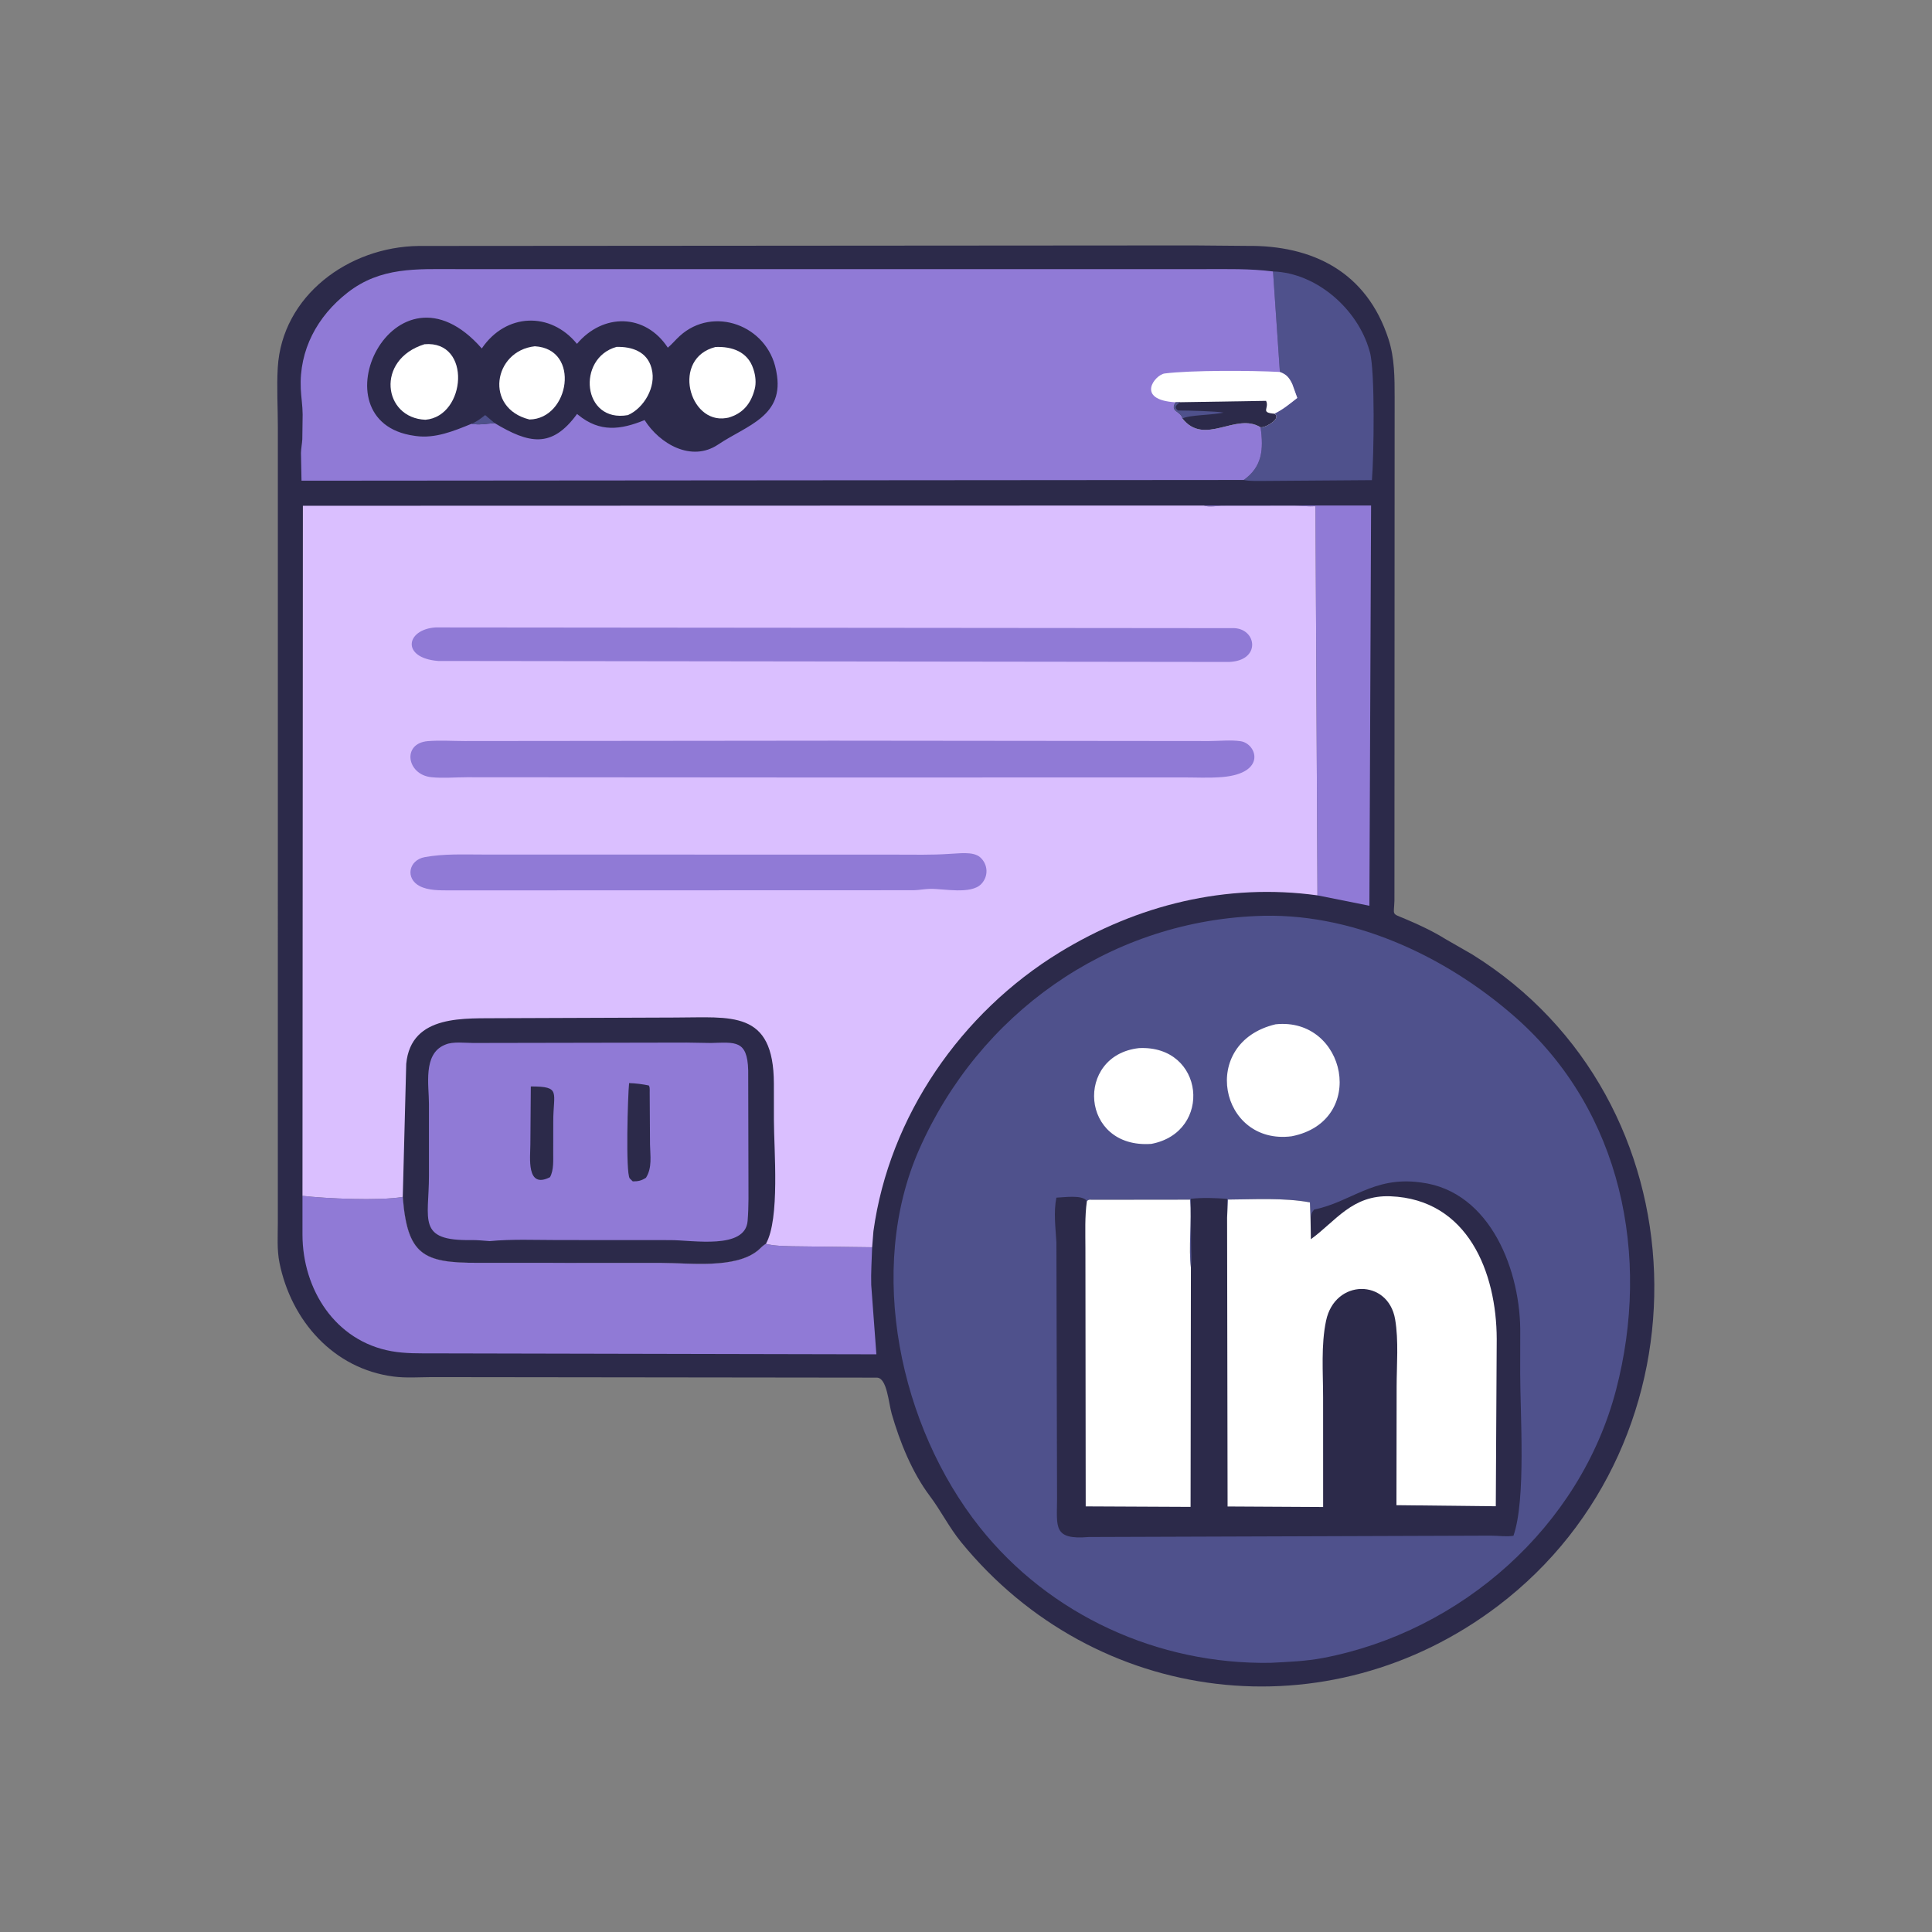
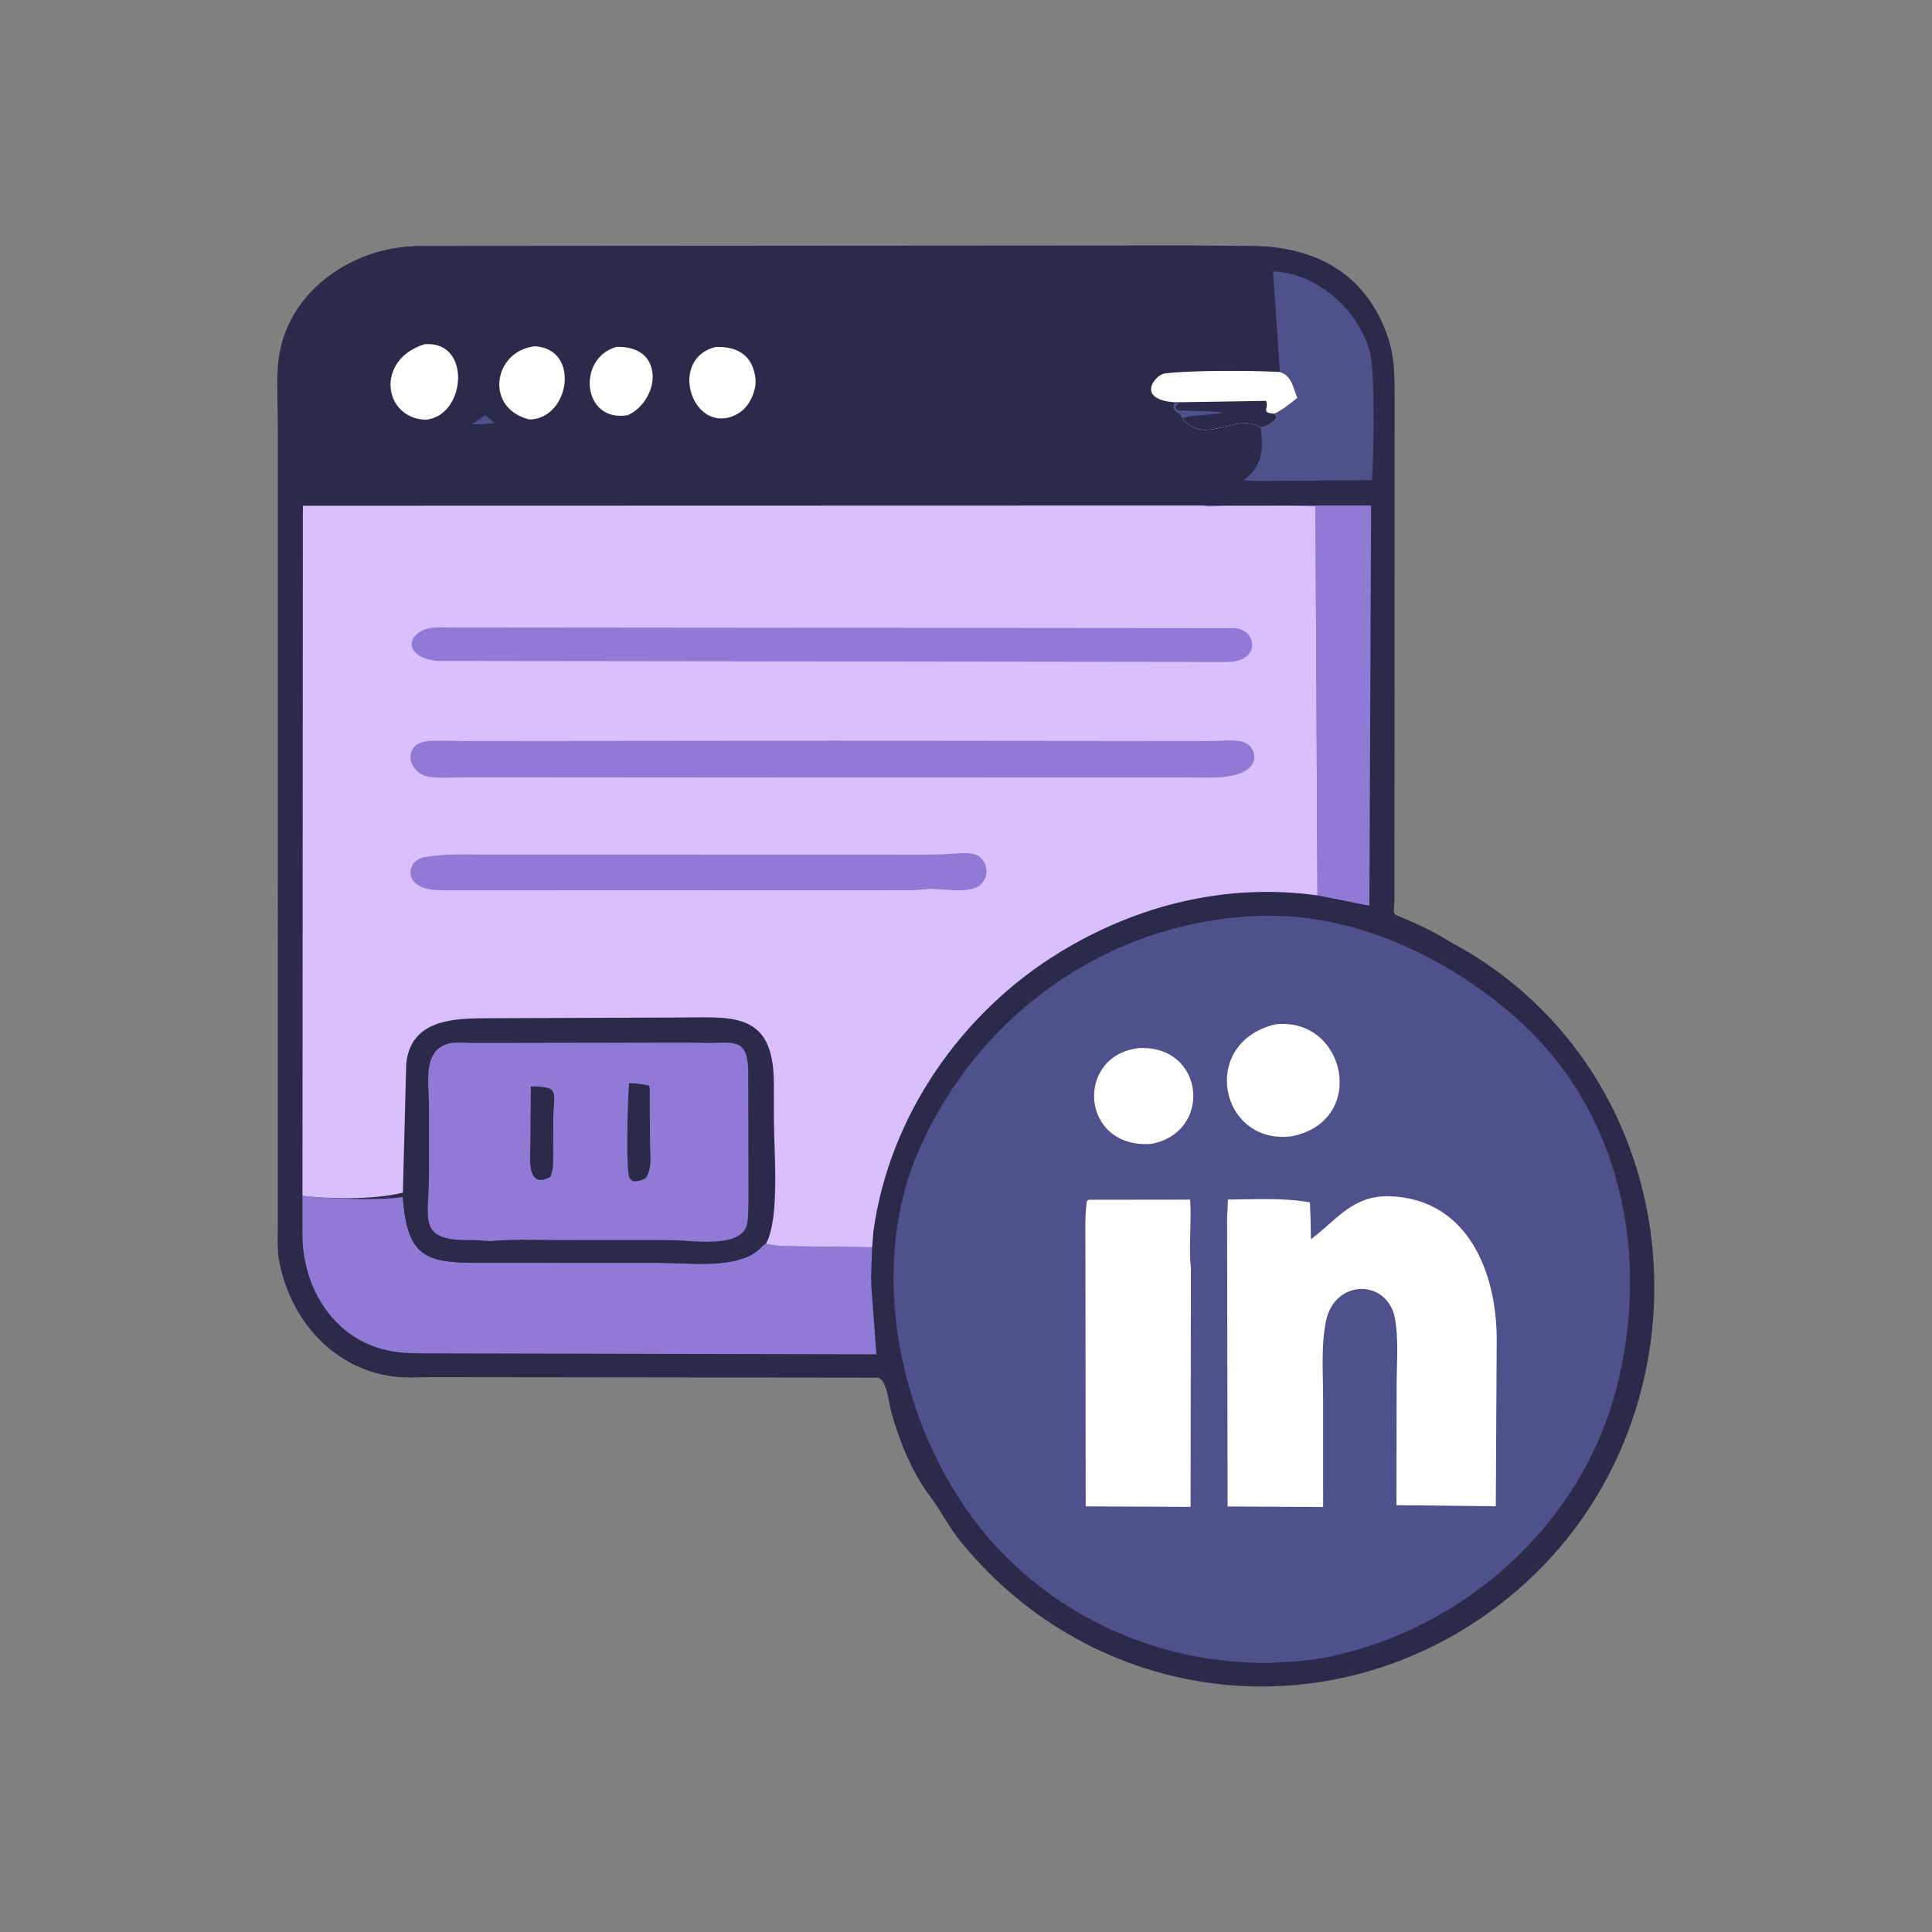
<svg xmlns="http://www.w3.org/2000/svg" xmlns:xlink="http://www.w3.org/1999/xlink" version="1.1" id="katman_1" x="0px" y="0px" viewBox="0 0 5000 5000" style="enable-background:new 0 0 5000 5000;" xml:space="preserve">
  <rect x="0" y="0" width="5000" height="5000" fill="#808080" stroke="none" />
  <g>
    <g>
      <defs>
        <rect id="SVGID_1_" x="717" y="635" width="3565" height="3730" />
      </defs>
      <clipPath id="SVGID_00000103257930696239753730000013989291929821293229_">
        <use xlink:href="#SVGID_1_" style="overflow:visible;" />
      </clipPath>
      <path style="clip-path:url(#SVGID_00000103257930696239753730000013989291929821293229_);fill:#2C2A4A;" d="M3087.875,635.146    l138.402,1.199c171.047-2.192,310.891,67.406,367.262,241.519c15.774,48.696,15.723,99.836,15.774,150.524l-0.516,1302.187    c-1.195,39.817-8.887,32.129,27.98,47.629c35.352,14.871,71.582,31.836,104.149,52.102l69.117,39.722    c605.078,376.293,627.879,1260.129,66.699,1686.012c-438.234,332.543-1042.187,260.18-1389.453-165.066    c-31.273-38.305-52.074-81.153-81.25-119.825c-45.726-60.984-77.273-139.378-98.266-212.109    c-8.152-28.269-12.089-92.285-37.812-93.726l-1152.461-1.364c-32.508,0.192-66.844,2.731-99.113-1.465    c-155.008-20.093-264.571-143.921-295.063-294.289c-6.941-34.254-4.293-69.507-4.285-104.25l0.055-2058.031    c-0.004-51.051-3.246-103.723-0.239-154.539c10.993-185.805,183.125-312.766,364.887-314.832L3087.875,635.146z M3087.875,635.146    " />
    </g>
    <path style="fill:#4F518C;" d="M3294.59,702.523c112.742,3.633,219.262,97.465,249.488,204.832l1.219,4.137   c13.672,48.985,10.254,270.684,5.226,331.113l-282.351,2.059c-15.942-0.293-33.887,0.953-49.414-2.516   c47.68-34.16,51.855-78.246,43.629-136.293l4.125-0.203c11.402-0.734,50.832-23.277,31.765-34.941l0.387-0.324   c22.098-10.809,39.527-25.379,58.742-40.532l-12.937-35.824c-7.887-16.539-14.699-24.992-32.129-31.386L3294.59,702.523z    M3294.59,702.523" />
    <path style="fill:#907AD6;" d="M3115.293,1308.352l433.055-0.141l-4.371,1035.848l-134.399-26.856l-5.176-1007.129   c-17.652,1.133-35.742-1.121-53.488-1.261L3159.945,1309c-12.621,0.5-27.855,3.199-40.039,0.48L3115.293,1308.352z    M3115.293,1308.352" />
    <path style="fill:#907AD6;" d="M782.789,3094.832c61.223,7.129,198.32,13.281,259.574,2.832   c11.828,150.953,53.504,170.801,194.239,170.484l473.953,0.122c71.289-0.028,192.293,16.378,251.062-32.325   c6.164-5.101,13.446-13.527,20.516-16.922c21.648,5.52,44.762,5.469,66.957,6.278l208.019,2.586   c-0.984,32.57-3.339,64.797-2.39,97.414l13.34,179.66l-1146.344-2.438c-36.125-0.05-72.586,0.782-108.301-5.593   c-145.855-26-230.152-159.836-230.609-301.121L782.789,3094.832z M782.789,3094.832" />
-     <path style="fill:#907AD6;" d="M3218.758,1242.148l-2438.449,1.903l-1.422-71.801c0.351-11.863,2.765-23.609,3.496-35.465   l0.847-64.23c-0.074-22.641-3.796-44.012-4.824-66.321C773.789,906,821.031,818.469,899.625,757.16   c85.434-66.648,177.93-60.683,279.555-60.691l1934.746,0.023c60.449,0.016,120.531-1.625,180.664,6.031l17.75,260.122   c17.43,6.394,24.242,14.847,32.129,31.386l12.937,35.824c-19.215,15.153-36.644,29.723-58.742,40.532l-0.387,0.324   c19.067,11.664-20.363,34.207-31.765,34.941l-4.125,0.203C3270.613,1163.902,3266.438,1207.988,3218.758,1242.148   L3218.758,1242.148z M3218.758,1242.148" />
    <path style="fill:#FFFFFF;" d="M3042.051,1041.156c-104.934-6.39-52.832-71.41-27.906-74.578   c67.554-8.578,223.949-7.984,298.195-3.933c17.43,6.394,24.242,14.847,32.129,31.386l12.937,35.824   c-19.215,15.153-36.644,29.723-58.742,40.532l-0.387,0.324c19.067,11.664-20.363,34.207-31.765,34.941l-4.125,0.203   c-64.332-39.73-144.285,49.875-202.27-22.703C3055.527,1062.988,3026.742,1066.699,3042.051,1041.156L3042.051,1041.156z    M3042.051,1041.156" />
    <path style="fill:#2C2A4A;" d="M3054.305,1040.918l222.289-3.539c9.207,19.547-16.184,30.441,21.683,33.332   c19.067,11.664-20.363,34.207-31.765,34.941l-4.125,0.203c-64.332-39.73-144.285,49.875-202.27-22.703   c-4.59-20.164-33.375-16.453-18.066-41.996L3054.305,1040.918z M3054.305,1040.918" />
    <path style="fill:#4F518C;" d="M3042.051,1041.156l12.254-0.238c-8.934,6.422-17.528,12.113-5.981,21.492l2.246-0.031   c24-0.129,99.145,2,115.895,5.449c-27.66,6.367-89.527,5.938-106.349,15.324   C3055.527,1062.988,3026.742,1066.699,3042.051,1041.156L3042.051,1041.156z M3042.051,1041.156" />
    <path style="fill:#2C2A4A;" d="M1220.41,1096.711c-45.414,18.625-94.004,38.68-144.047,31.695l-4.355-0.644   c-263.043-36.496-51.223-483.907,174.844-225.969c62.238-91.992,177.859-95.906,246.289-11.891   c67.937-80.304,176.976-78.726,235.187,9.879c10.969-9.273,20.207-20.574,30.848-30.265   c86.918-79.207,226.586-27.586,249.215,88.168l0.859,4.605c22.41,114.965-75.766,137.832-150.863,188.227   c-69.094,46.359-151.446-1.977-190.199-63.364c-61.559,25.059-115.614,32.774-172.239-13.734l-2.527-2.113   c-65.602,90.25-124.899,76.656-213.199,23.742C1260.039,1096.305,1240.602,1100.555,1220.41,1096.711L1220.41,1096.711z    M1220.41,1096.711" />
    <path style="fill:#4F518C;" d="M1220.41,1096.711c13.137-5.289,24.188-13.781,35.156-22.504l24.657,20.84   C1260.039,1096.305,1240.602,1100.555,1220.41,1096.711L1220.41,1096.711z M1220.41,1096.711" />
    <path style="fill:#FFFFFF;" d="M1595.461,897.797c38.902-1.121,78.785,11.621,90.387,54.023l0.797,3.141   c11.96,45.84-19.754,100.961-61.582,119.324C1506.711,1095.242,1491.793,926.637,1595.461,897.797L1595.461,897.797z    M1595.461,897.797" />
    <path style="fill:#FFFFFF;" d="M1851.688,898.02c42.339-1.747,83.253,11.82,97.773,56.277l0.977,3.109   c4.957,14.953,6.847,34.028,2.753,49.547l-0.839,2.942c-9.754,35.496-30.25,60.363-67.125,70.945l-5.977,1.086   C1782.832,1097.828,1737.184,926.844,1851.688,898.02L1851.688,898.02z M1851.688,898.02" />
    <path style="fill:#FFFFFF;" d="M1384.152,896.156c119.309,6.774,89.93,188.032-13.855,189.5   C1252.648,1056.758,1276.578,907.953,1384.152,896.156L1384.152,896.156z M1384.152,896.156" />
    <path style="fill:#FFFFFF;" d="M1098.68,890.855c122.859-10.539,107.867,186.68,2.371,195.469   C991.547,1082.117,970.977,930.496,1098.68,890.855L1098.68,890.855z M1098.68,890.855" />
    <path style="fill:#4F518C;" d="M3248.594,2370.828c245.14-12.566,490.867,101.445,673.023,261.723   c276.196,243.043,350.828,619.41,260.836,964.012c-92.527,354.324-400.535,625.882-758.273,694.242   c-44.727,8.543-90.7,10.179-136.086,12.57c-290.602,4.762-571.656-123.046-752.61-350.952   c-206.152-259.57-294.273-665.672-156.714-977.586C2533.578,2623.762,2865.758,2388.07,3248.594,2370.828L3248.594,2370.828z    M3248.594,2370.828" />
    <path style="fill:#FFFFFF;" d="M2947.594,2712.508c170.359-8.422,191.992,217.383,32.176,247.851   C2795.102,2973.738,2781.211,2731.012,2947.594,2712.508L2947.594,2712.508z M2947.594,2712.508" />
    <path style="fill:#FFFFFF;" d="M3301.133,2650.887c183.031-19.457,239.305,251,41.699,289.793   C3156.699,2964.633,3101.816,2698.227,3301.133,2650.887L3301.133,2650.887z M3301.133,2650.887" />
-     <path style="fill:#2C2A4A;" d="M3391.66,3153.961c1.465-10.645,2.098-15.16,9.348-23.703   c95.414-19.192,152.492-85.817,272.535-70.535l4.664,0.609c180.223,22.926,258.887,231.277,256.152,393.41l-0.121,101.219   c0,105.519,15.403,325.586-17.457,419.605c-18.578,3.051-39.429-0.316-58.422-0.339l-1040.285,3.539   c-93.504,7.909-82.543-25.954-82.445-98.977l-1.66-663.18c-2.149-37.918-7.692-78.566-0.074-116.089   c18.628-0.489,68.238-8.45,78.933,9.031c5.442-5.199,7.836-3.465,15.5-3.563l251.688-0.293   c4.297,54.953-4.325,127.809,2.047,175.977c2.566-19.531,0.492-40.992,0.492-60.793l-0.614-117.481   c31.594-3.296,62.379-2.097,93.922,0.219l-0.144,48.856l2.195-46.996c69.238-0.391,143.824-5.18,212.207,7.296L3391.66,3153.961z    M3391.66,3153.961" />
    <path style="fill:#FFFFFF;" d="M2812.828,3108.551c5.442-5.199,7.836-3.465,15.5-3.563l251.688-0.293   c4.297,54.953-4.325,127.809,2.047,175.977l-0.852,619.117l-271.414-1.273l-0.754-668.309   C2808.992,3189.777,2807.258,3148.664,2812.828,3108.551L2812.828,3108.551z M2812.828,3108.551" />
    <path style="fill:#FFFFFF;" d="M3391.66,3153.961l0.903,53.055c64.406-46.633,106.738-114.993,206.031-111.039   c200.219,7.937,274.535,196.949,274.902,369.484l-2.394,432.715L3614,3895.391l0.484-306.59   c0.028-56.274,5.52-119.043-3.906-174.414c-17.894-105.274-155.711-105.469-178.711,3.566   c-13.379,63.426-7.687,133.934-7.687,198.656l0.097,283.52l-247.293-1.367l-1.265-747.289l2.195-46.996   c69.238-0.391,143.824-5.18,212.207,7.296L3391.66,3153.961z M3391.66,3153.961" />
-     <path style="fill:#DABFFF;" d="M782.789,3094.832l1.07-1785.879l2331.434-0.601l4.613,1.128c12.184,2.719,27.418,0.02,40.039-0.48   l190.969-0.187c17.746,0.14,35.836,2.394,53.488,1.261l5.176,1007.129c-235.984-32.449-466.383,24.594-667.648,147.77   c-254.715,155.906-440.547,424-481.516,721.582l-3.305,41.332l-208.019-2.586c-22.195-0.809-45.309-0.758-66.957-6.278   c-7.07,3.395-14.352,11.821-20.516,16.922c-58.769,48.703-179.773,32.297-251.062,32.325l-473.953-0.122   c-140.735,0.317-182.411-19.531-194.239-170.484C981.109,3108.113,844.012,3101.961,782.789,3094.832L782.789,3094.832z    M782.789,3094.832" />
+     <path style="fill:#DABFFF;" d="M782.789,3094.832l1.07-1785.879l2331.434-0.601l4.613,1.128c12.184,2.719,27.418,0.02,40.039-0.48   l190.969-0.187c17.746,0.14,35.836,2.394,53.488,1.261l5.176,1007.129c-235.984-32.449-466.383,24.594-667.648,147.77   c-254.715,155.906-440.547,424-481.516,721.582l-3.305,41.332l-208.019-2.586c-22.195-0.809-45.309-0.758-66.957-6.278   c-58.769,48.703-179.773,32.297-251.062,32.325l-473.953-0.122   c-140.735,0.317-182.411-19.531-194.239-170.484C981.109,3108.113,844.012,3101.961,782.789,3094.832L782.789,3094.832z    M782.789,3094.832" />
    <path style="fill:#907AD6;" d="M2455.891,2209.941c23.562-0.734,62.797-7.523,80.961,8.907   c20.433,18.496,21.773,49.144,2.539,69.066c-26.516,27.473-97.172,11.867-132.008,12.457c-14.258,0.242-28.371,3.219-42.653,3.543   l-1203.003,0.379c-24.454-0.152-53.157,0.461-75.469-11.02c-37.965-19.539-28.895-67.367,13.008-75.035   c49.875-9.121,100.582-6.625,151.066-6.683l1068.566,0.215C2364.535,2211.785,2410.359,2212.949,2455.891,2209.941   L2455.891,2209.941z M2455.891,2209.941" />
    <path style="fill:#907AD6;" d="M1127.281,1623.766l2067.407,1.875c58.324,3.015,68.824,84.515-14.114,87.48l-2046.543-2.516   C1037.496,1702.84,1050.184,1628.793,1127.281,1623.766L1127.281,1623.766z M1127.281,1623.766" />
    <path style="fill:#907AD6;" d="M2157.684,1916.852l971.035,0.972c26.027-0.004,56.519-3.347,81.961,0.43   c41.843,6.215,68.453,83.016-47.563,92.762c-34.104,2.867-70.187,0.847-104.515,0.922l-905.055,0.226l-945.899-0.641   c-29.996,0.028-61.48,2.938-91.3-0.121c-63.832-6.55-76.653-87.839-9.114-93.367c31.18-2.555,64.262-0.25,95.633-0.238   L2157.684,1916.852z M2157.684,1916.852" />
    <path style="fill:#2C2A4A;" d="M1042.363,3097.664l8.957-344.387c12.516-130.711,154.86-116.675,245.395-118.211l450.41-1.683   c144.555,0.121,255.277-21.07,255.672,171.187l0.082,93.852c0.004,76.781,16.066,256.078-20.746,320.601   c-7.07,3.395-14.352,11.821-20.516,16.922c-58.769,48.703-179.773,32.297-251.062,32.325l-473.953-0.122   C1095.867,3268.466,1054.191,3248.617,1042.363,3097.664L1042.363,3097.664z M1042.363,3097.664" />
    <path style="fill:#907AD6;" d="M1777.07,2698.199l62.473,1.028c63.227-1.614,94.676-8.399,96.801,70.921l0.621,276.075   c-0.024,37.84,1.023,76.097-2.168,113.816c-6.309,74.609-141.727,49.32-200.063,49.367l-291.964-0.172   c-58.149-0.023-117.528-2.734-175.45,2.758c-15.906-1.097-32.043-2.953-47.996-2.707   c-140.972,2.367-109.179-52.441-109.203-166.504l-0.035-186.453c0.031-47.629-15.77-127.512,39.715-151.707l3.234-1.344   c19.418-8.324,50.551-4.101,71.981-4.074L1777.07,2698.199z M1777.07,2698.199" />
    <path style="fill:#2C2A4A;" d="M1373.742,2811.703c79.344,0.121,57.992,14.231,58.113,91.379l-0.148,78.59   c-0.148,20.777,1.883,46.07-8.269,64.82c-62.266,31.883-50.899-52.125-50.84-84.621L1373.742,2811.703z M1373.742,2811.703" />
    <path style="fill:#2C2A4A;" d="M1628.102,2803.035c17.316,0.559,34.015,2.684,50.984,6.153l1.453,2.781   c1.457,4.297,0.703,12.281,0.871,16.894l0.828,132.91c0.512,29.469,6.024,60.231-10.465,86.282   c-12.105,7.64-20.003,9.351-34.175,9.351l-7.895-7.718C1618.828,3034.164,1624.773,2835.137,1628.102,2803.035L1628.102,2803.035z    M1628.102,2803.035" />
  </g>
</svg>